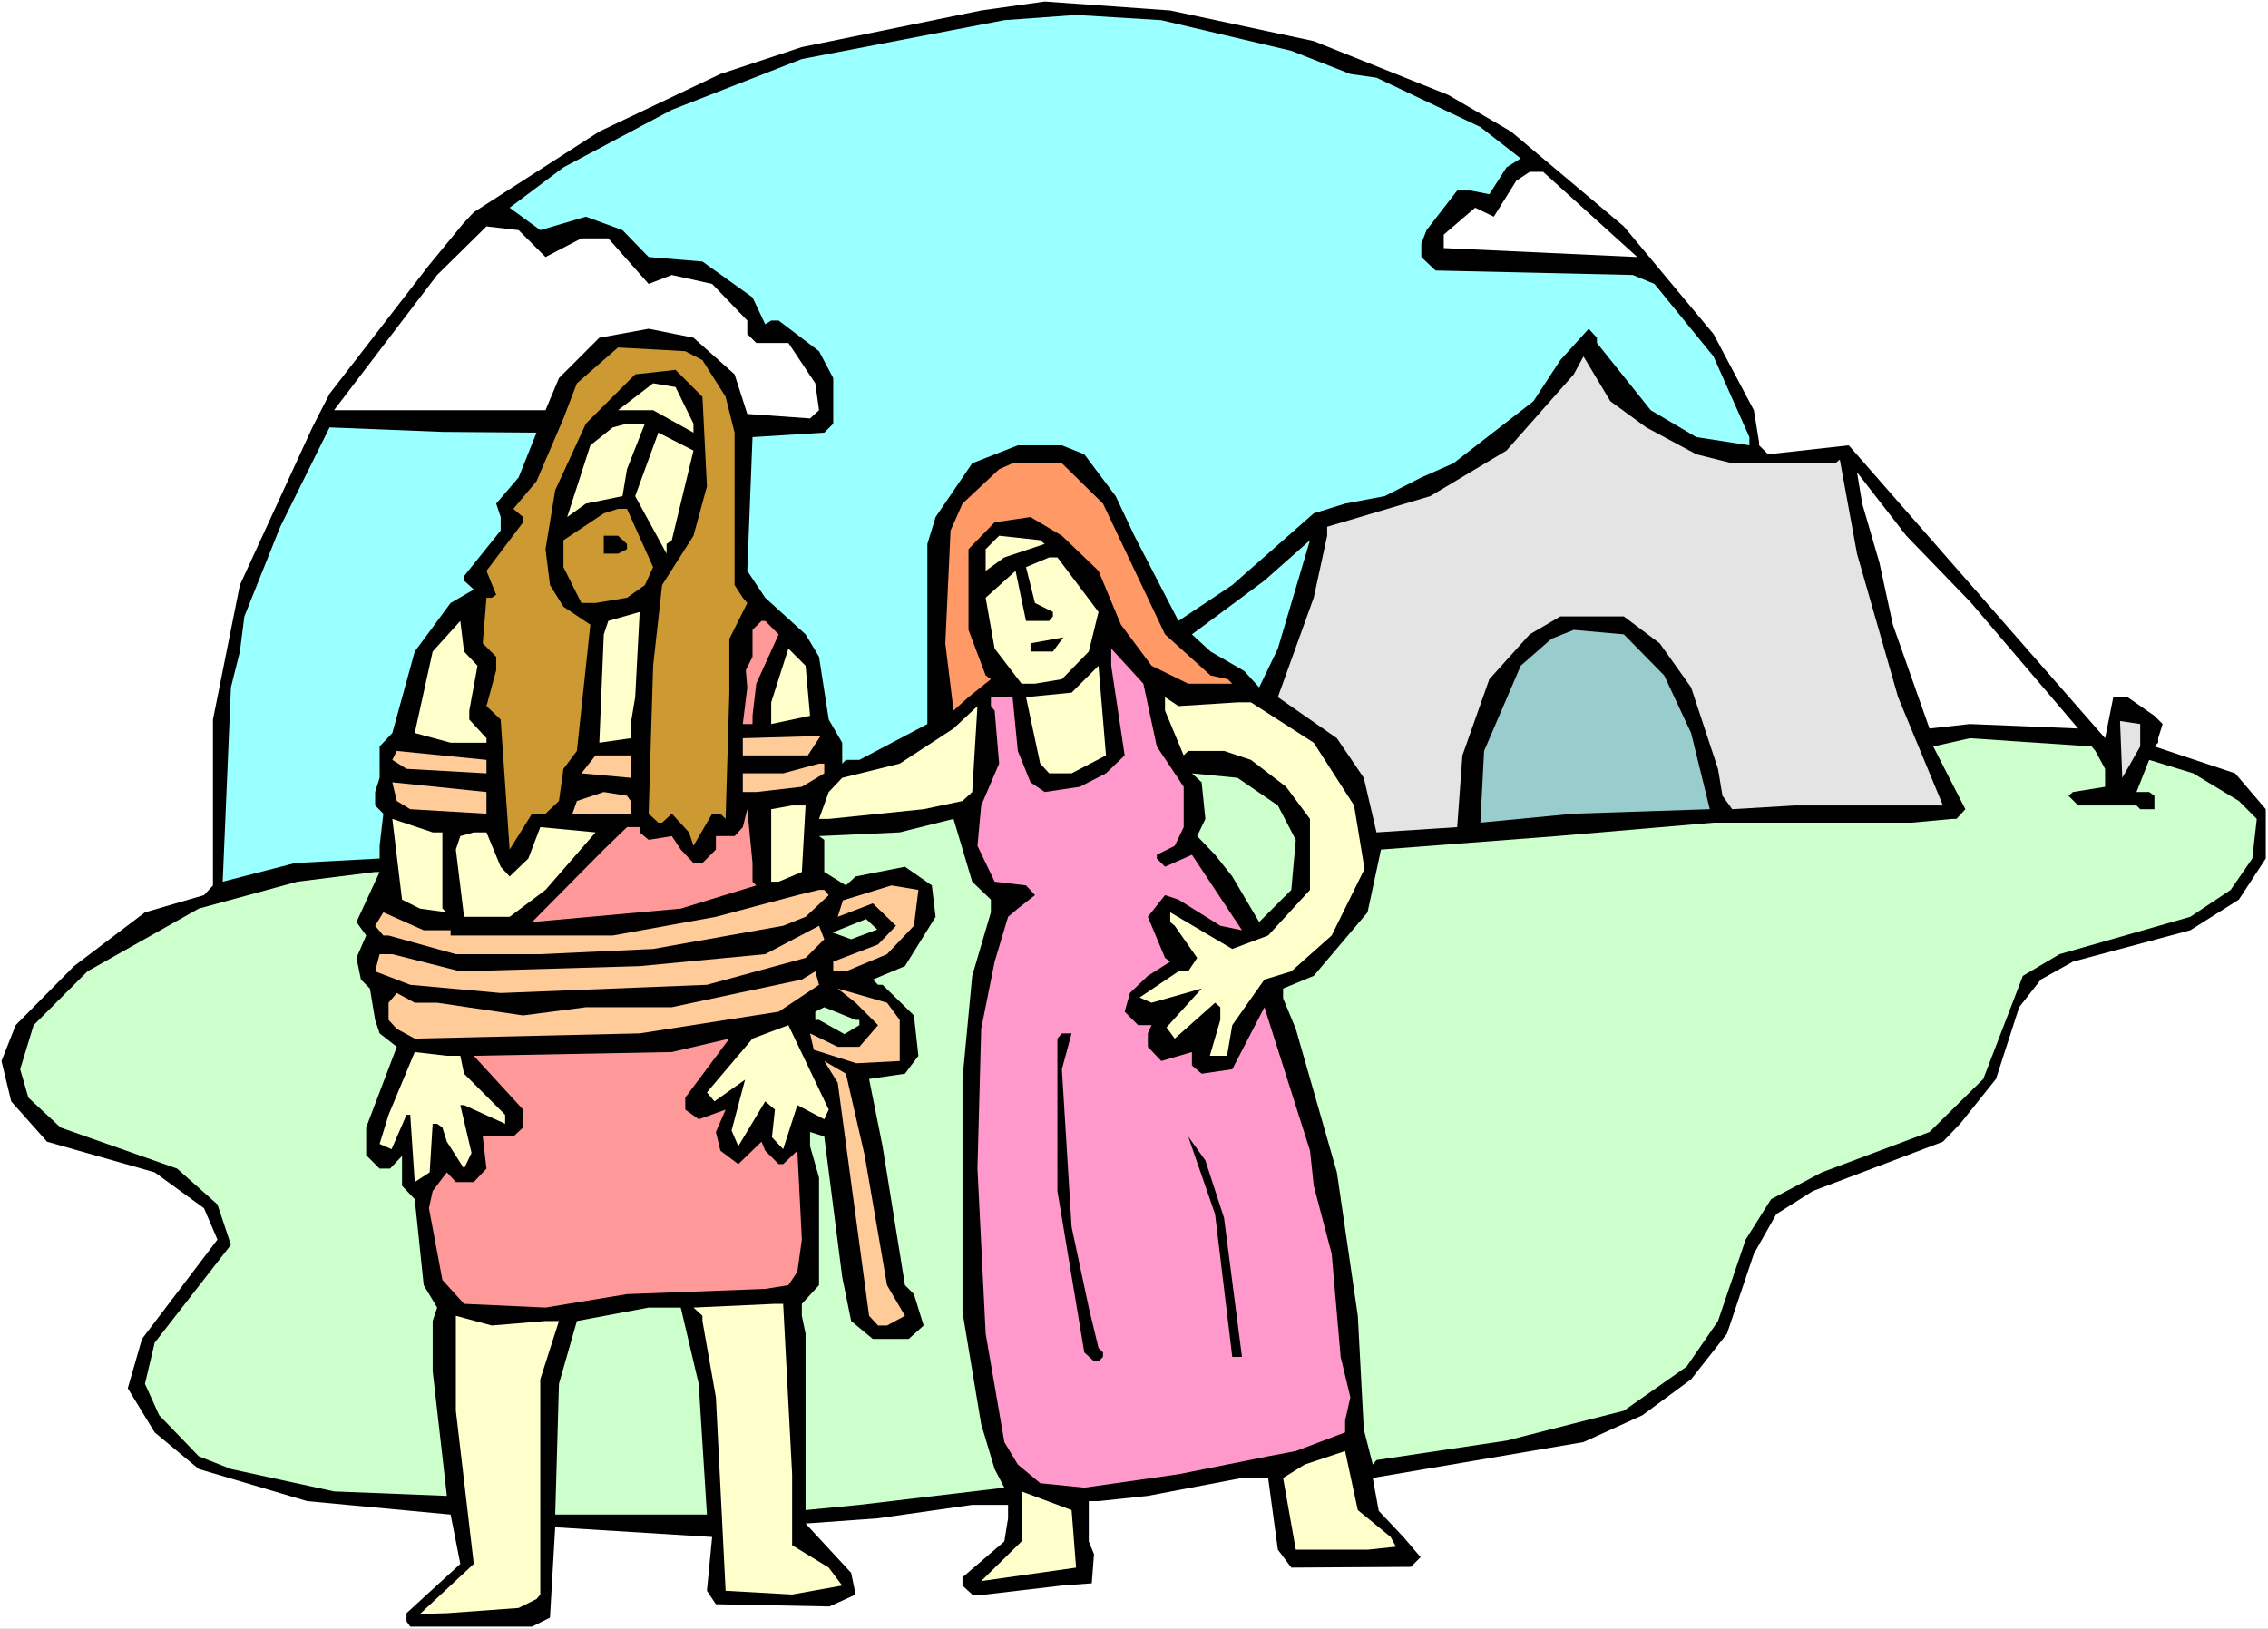
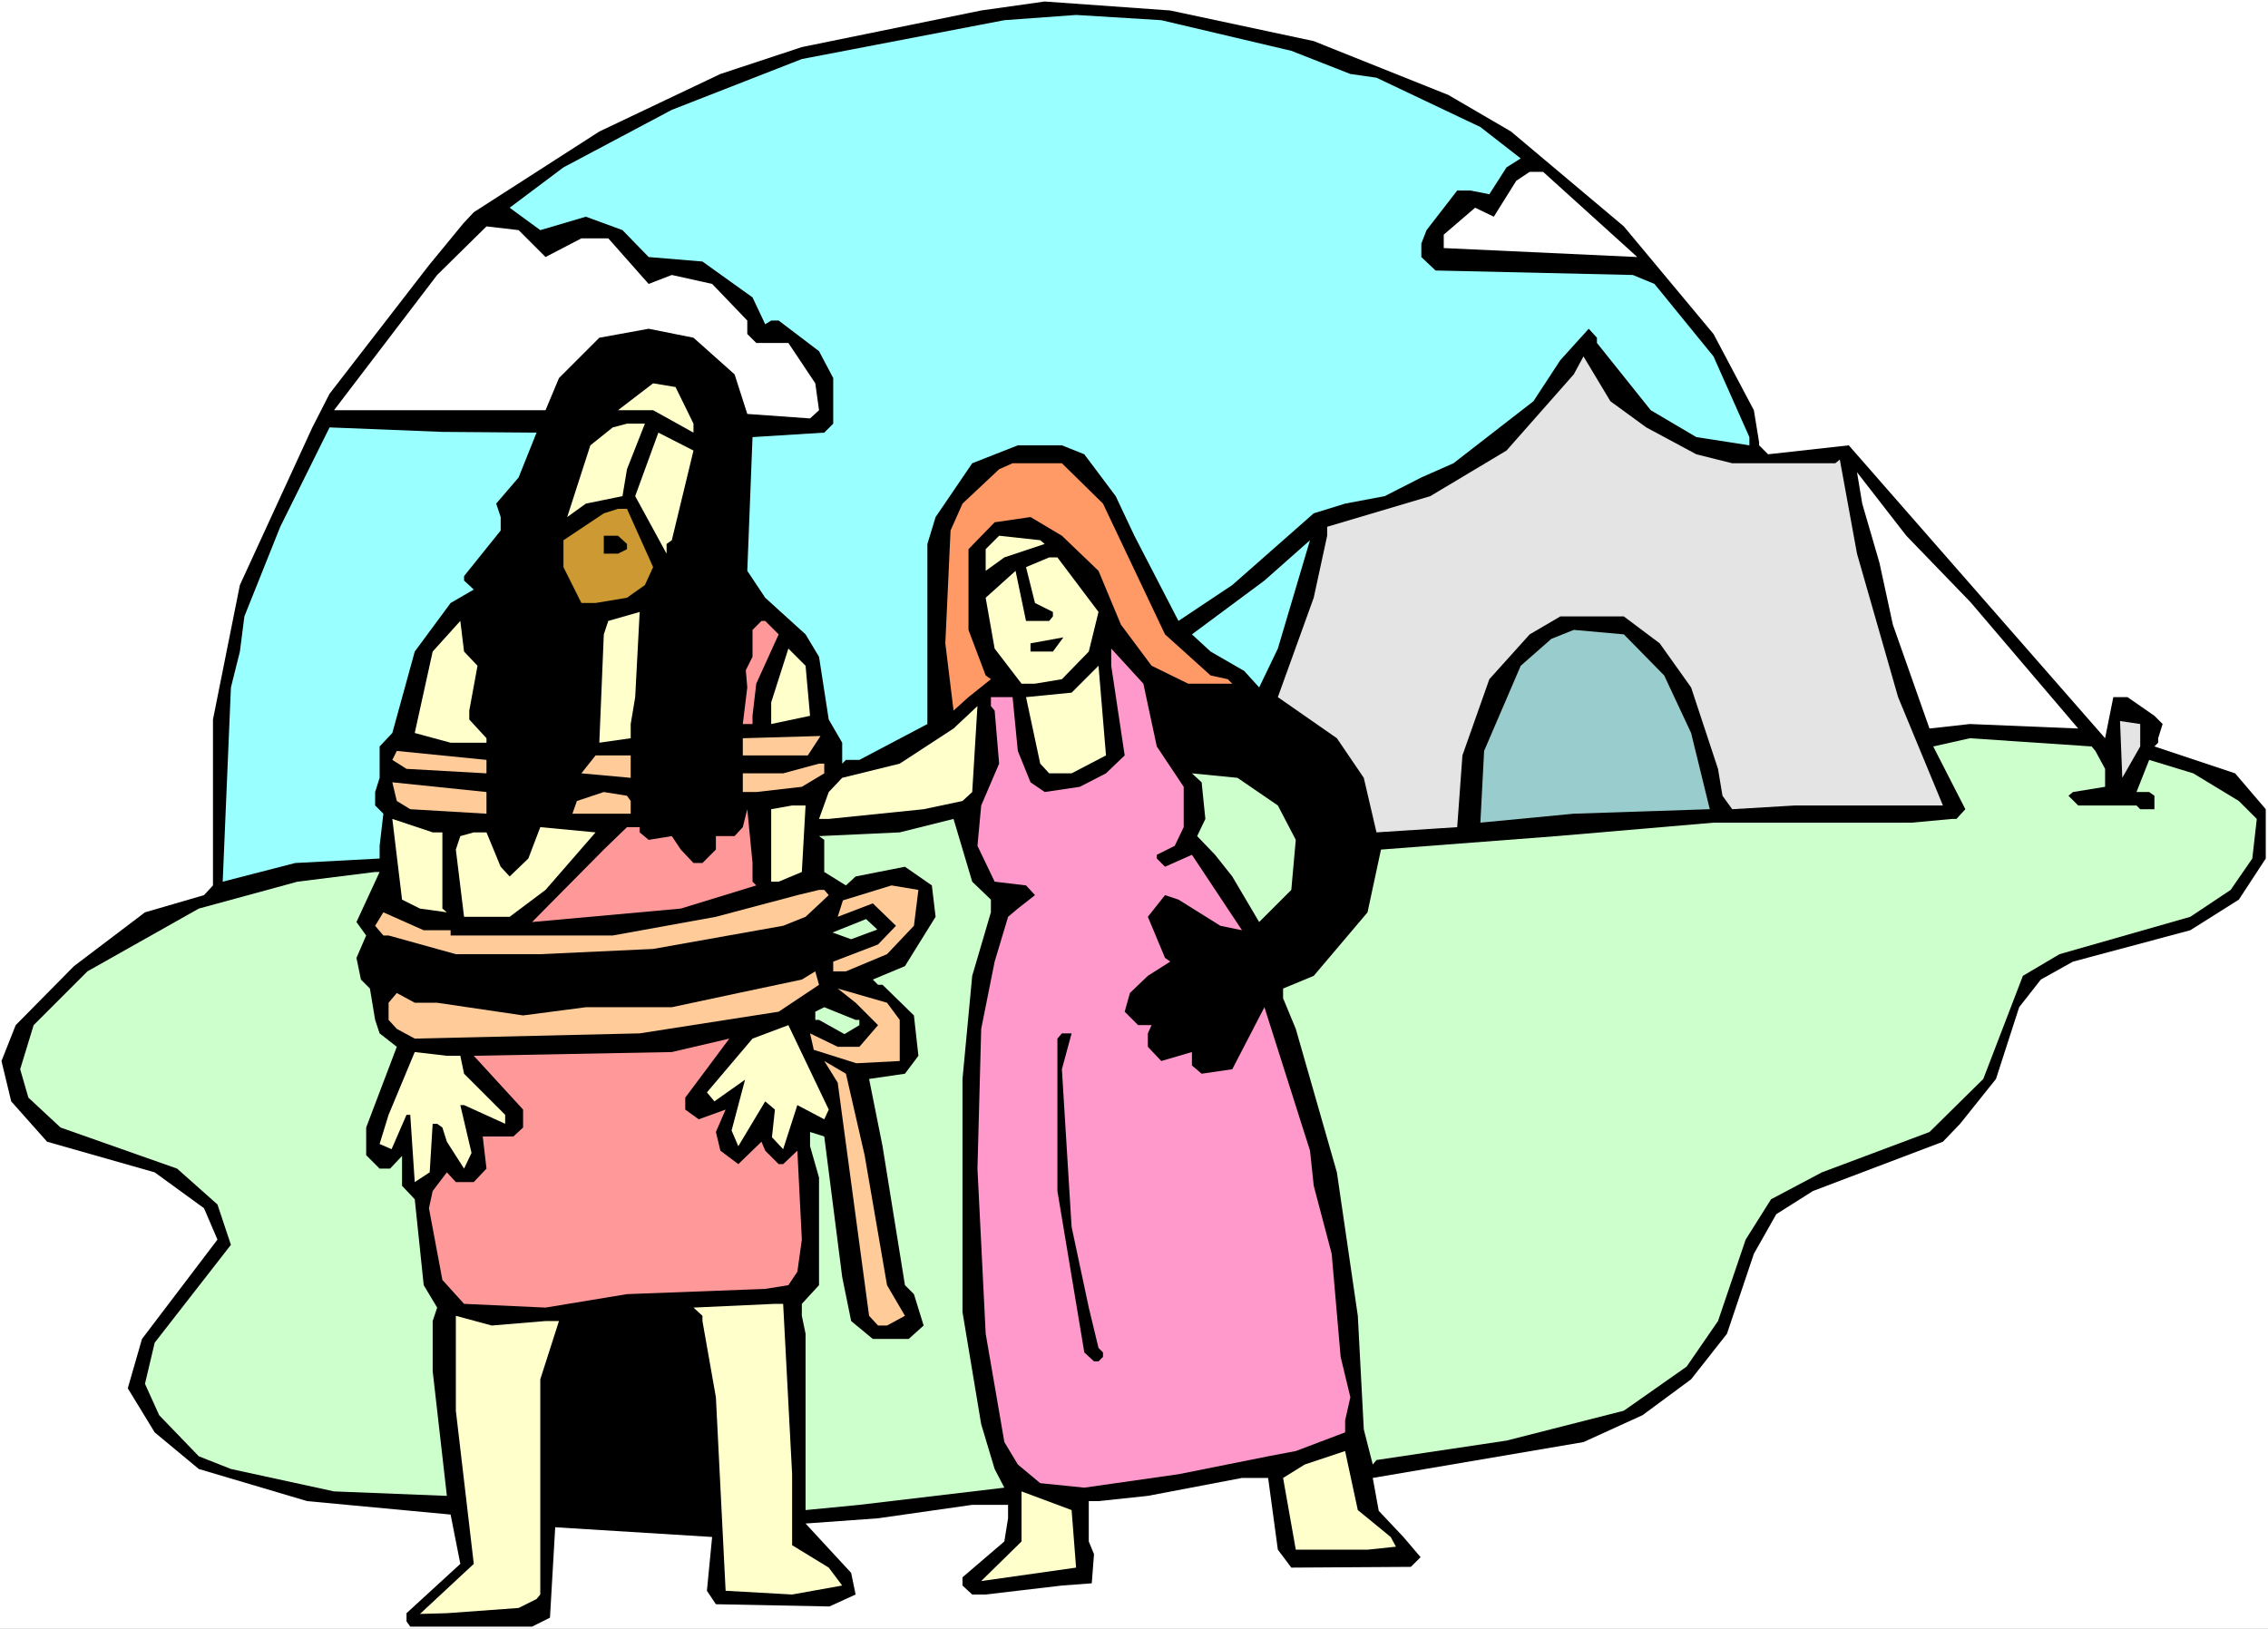
<svg xmlns="http://www.w3.org/2000/svg" xmlns:ns1="http://sodipodi.sourceforge.net/DTD/sodipodi-0.dtd" xmlns:ns2="http://www.inkscape.org/namespaces/inkscape" version="1.0" width="129.766mm" height="93.217mm" id="svg61" ns1:docname="Samson &amp; Delilah 1.wmf">
  <rect width="100%" height="100%" fill="#333333" stroke="none" />
  <ns1:namedview id="namedview61" pagecolor="#ffffff" bordercolor="#000000" borderopacity="0.25" ns2:showpageshadow="2" ns2:pageopacity="0.0" ns2:pagecheckerboard="0" ns2:deskcolor="#d1d1d1" ns2:document-units="mm" />
  <defs id="defs1">
    <pattern id="WMFhbasepattern" patternUnits="userSpaceOnUse" width="6" height="6" x="0" y="0" />
  </defs>
  <path style="fill:#ffffff;fill-opacity:1;fill-rule:evenodd;stroke:none" d="M 0,352.317 H 490.455 V 0 H 0 Z" id="path1" />
  <path style="fill:#000000;fill-opacity:1;fill-rule:evenodd;stroke:none" d="m 284.092,8.889 29.088,11.636 13.574,7.919 24.402,20.525 19.392,23.272 8.726,16.485 1.131,6.949 v 0.646 l 1.939,1.939 17.453,-1.939 55.429,63.352 1.778,-8.889 h 3.07 l 5.818,4.04 1.778,1.778 -0.97,3.071 v 0.97 l -0.808,0.808 17.453,5.818 6.626,7.757 v 10.666 l -5.818,8.889 -10.504,6.626 -25.371,6.788 -6.949,3.879 -4.686,5.98 -5.01,15.515 -7.757,9.697 -3.717,3.879 -28.118,10.666 -7.918,5.01 -4.848,8.566 -5.818,17.293 -7.757,9.858 -10.504,7.757 -12.766,5.818 -45.571,7.757 1.293,7.111 5.333,5.656 3.717,4.364 -2.101,2.101 -25.856,0.162 -2.909,-3.879 -2.101,-15.515 h -5.656 l -20.362,3.879 -10.666,1.131 h -2.101 v 8.727 l 1.131,2.747 -0.485,6.303 -6.464,0.485 -16.483,1.939 h -2.909 l -2.101,-1.939 v -1.778 l 9.05,-7.757 0.808,-5.01 v -2.909 h -7.757 l -20.362,2.909 -15.675,1.131 9.858,10.666 0.97,4.687 -5.656,2.586 -24.563,-0.485 -1.939,-2.909 1.131,-11.636 -33.936,-2.101 -1.131,19.555 -3.878,1.939 H 88.718 l -0.808,-1.131 v -1.778 l 11.635,-10.666 -2.101,-10.666 -31.027,-2.909 -23.432,-6.949 -9.534,-7.919 -5.818,-9.535 3.07,-10.666 16.322,-21.495 -2.909,-6.788 -10.666,-7.757 -23.27,-6.626 -7.757,-8.727 -2.101,-8.727 3.07,-7.757 12.605,-12.767 15.352,-11.636 12.766,-3.717 1.939,-2.101 v -35.878 l 5.818,-29.09 15.675,-34.1 3.717,-7.273 21.493,-27.797 7.434,-9.05 2.262,-2.424 27.149,-17.454 26.179,-12.444 17.614,-5.818 38.784,-7.919 13.736,-1.939 27.149,1.939 z" id="path2" />
  <path style="fill:#99ffff;fill-opacity:1;fill-rule:evenodd;stroke:none" d="m 279.244,10.99 12.766,5.01 5.656,0.808 22.462,10.666 8.726,6.788 -3.07,1.939 -3.717,5.818 -4.04,-0.808 h -2.909 l -6.626,8.566 -1.131,2.909 v 2.909 l 3.07,2.909 42.662,0.97 4.686,1.939 12.766,15.676 7.757,17.454 v 1.778 L 366.832,94.544 356.974,88.726 345.339,74.18 v -1.131 l -1.778,-1.939 -6.141,6.788 -5.818,8.889 -17.291,13.414 -6.949,3.071 -7.918,4.04 -8.565,1.616 -6.787,2.101 -17.614,15.515 -11.635,7.757 -9.534,-18.424 -4.04,-8.566 -6.787,-9.05 -4.848,-1.939 h -9.534 l -9.858,3.879 -7.918,11.636 -1.778,5.818 v 38.949 l -14.706,7.757 h -2.909 l -0.808,0.808 v -4.525 l -2.909,-5.01 -2.101,-13.576 -2.909,-4.848 -8.726,-7.919 -3.878,-5.818 1.131,-28.929 15.514,-0.97 1.939,-1.939 v -9.858 l -3.07,-5.818 -8.726,-6.626 h -1.616 l -1.293,0.808 -2.747,-5.818 -10.827,-7.757 -11.635,-0.97 -5.656,-5.818 -7.918,-2.909 -9.858,2.909 -6.626,-4.848 11.635,-8.727 23.432,-12.444 28.118,-10.99 43.794,-8.404 15.514,-1.131 18.422,1.131 z" id="path3" />
  <path style="fill:#ffffff;fill-opacity:1;fill-rule:evenodd;stroke:none" d="m 354.065,55.595 -41.854,-1.939 v -2.909 l 6.787,-5.818 4.04,1.939 4.848,-7.757 2.909,-1.939 h 2.909 z" id="path4" />
  <path style="fill:#ffffff;fill-opacity:1;fill-rule:evenodd;stroke:none" d="m 117.968,55.595 7.757,-4.04 h 5.818 l 8.726,9.858 5.01,-1.939 8.726,1.939 7.595,7.919 v 2.909 l 1.939,1.939 h 6.949 l 5.818,8.727 0.808,5.818 -1.939,1.778 -13.574,-0.97 -2.747,-8.566 -8.888,-7.919 -9.696,-1.939 -10.666,1.939 -8.726,8.727 -2.909,6.949 H 72.235 l 22.301,-29.252 10.666,-10.505 6.949,0.808 z" id="path5" />
-   <path style="fill:#cc9932;fill-opacity:1;fill-rule:evenodd;stroke:none" d="m 151.904,77.898 5.01,7.919 1.939,7.757 v 32.969 l 1.778,2.747 0.97,1.131 -3.878,7.757 v 11.636 l -0.808,27.313 -1.131,-1.131 h -1.778 l -4.04,6.949 -0.97,-2.909 -3.717,-4.04 -2.101,1.939 h -0.808 l -2.101,-1.939 0.97,-31.999 1.939,-17.454 6.787,-10.666 2.909,-10.666 -0.97,-19.394 -5.818,-5.818 -8.726,0.97 -10.666,10.666 -6.626,14.384 -2.101,12.767 0.97,7.757 2.909,4.687 5.818,3.879 -2.909,27.313 -2.909,3.879 -0.97,6.949 -2.909,2.747 h -2.909 l -4.848,7.757 -1.939,-28.121 -3.07,-2.909 2.101,-7.757 v -2.909 l -2.909,-2.909 0.808,-9.858 h 1.131 l 0.97,-0.646 -2.101,-5.172 7.918,-10.505 v -1.131 l -2.101,-1.778 5.01,-5.98 5.818,-13.576 2.909,-7.596 8.888,-7.757 14.544,0.808 z" id="path6" />
  <path style="fill:#e4e4e4;fill-opacity:1;fill-rule:evenodd;stroke:none" d="m 356.004,92.443 10.827,5.818 7.757,1.939 h 22.301 l 0.97,-0.808 3.717,20.363 8.888,31.03 9.696,23.434 h -31.997 l -13.574,0.808 -2.101,-2.909 -0.97,-5.818 -5.818,-17.616 -6.787,-9.535 -7.757,-5.818 h -13.736 l -6.626,3.879 -8.726,9.697 -5.818,16.485 -1.131,15.515 -17.453,1.131 -2.747,-11.798 -5.818,-8.566 -12.766,-8.889 7.757,-21.495 2.909,-13.414 v -1.939 l 22.301,-6.626 16.483,-9.858 14.544,-16.485 2.101,-3.879 5.818,9.697 z" id="path7" />
  <path style="fill:#ffffcc;fill-opacity:1;fill-rule:evenodd;stroke:none" d="m 149.965,91.635 v 1.939 l -8.726,-4.848 h -7.595 l 7.595,-5.818 4.848,0.808 z" id="path8" />
  <path style="fill:#ffffcc;fill-opacity:1;fill-rule:evenodd;stroke:none" d="m 135.582,101.493 -0.97,5.818 -7.918,1.616 -4.04,2.909 5.01,-15.515 4.848,-3.879 3.07,-0.808 h 3.878 z" id="path9" />
  <path style="fill:#99ffff;fill-opacity:1;fill-rule:evenodd;stroke:none" d="m 116.029,93.574 -3.878,9.697 -4.848,5.656 0.97,2.909 v 2.909 l -7.918,9.858 v 0.97 l 2.101,1.939 -5.01,2.909 -7.757,10.505 -4.848,17.616 -2.747,2.909 v 6.788 l -0.97,3.071 v 2.909 l 1.778,1.778 -0.808,6.949 v 2.747 l -18.261,0.97 -15.675,4.04 1.778,-42.019 1.939,-7.757 0.97,-7.596 7.757,-19.394 10.666,-21.495 24.402,0.97 z" id="path10" />
  <path style="fill:#ffffcc;fill-opacity:1;fill-rule:evenodd;stroke:none" d="m 145.278,116.846 -1.131,0.808 v 2.101 l -6.787,-12.444 5.01,-13.737 7.595,3.879 z" id="path11" />
  <path style="fill:#ff9966;fill-opacity:1;fill-rule:evenodd;stroke:none" d="m 238.521,108.927 13.413,28.282 9.858,8.889 3.717,0.808 0.97,0.97 h -9.534 l -7.918,-3.879 -6.626,-8.889 -4.848,-11.636 -7.918,-7.596 -6.787,-4.04 -7.757,1.131 -5.656,5.818 v 17.454 l 3.717,9.858 1.131,0.808 -4.848,3.879 -3.232,2.909 -1.778,-14.545 1.131,-24.404 2.586,-5.818 7.918,-7.434 2.909,-1.293 h 10.666 z" id="path12" />
  <path style="fill:#ffffff;fill-opacity:1;fill-rule:evenodd;stroke:none" d="m 426.139,130.26 23.27,27.313 -23.432,-0.97 -8.726,0.97 -7.918,-22.464 -2.909,-13.414 -3.717,-12.767 -1.131,-6.788 10.666,13.737 z" id="path13" />
  <path style="fill:#cc9932;fill-opacity:1;fill-rule:evenodd;stroke:none" d="m 141.238,122.664 -1.778,3.879 -3.878,2.747 -6.787,1.131 h -3.07 l -3.878,-7.757 v -5.818 l 8.726,-5.818 3.07,-0.97 h 1.939 z" id="path14" />
  <path style="fill:#000000;fill-opacity:1;fill-rule:evenodd;stroke:none" d="m 135.582,117.654 v 1.131 l -1.939,0.97 h -3.07 v -3.879 h 3.07 z" id="path15" />
  <path style="fill:#ffffcc;fill-opacity:1;fill-rule:evenodd;stroke:none" d="m 225.917,117.654 -8.726,2.909 -4.04,2.909 v -4.687 l 2.909,-2.909 8.888,0.97 z" id="path16" />
  <path style="fill:#99ffff;fill-opacity:1;fill-rule:evenodd;stroke:none" d="m 272.296,148.684 -3.232,-3.555 -7.272,-4.202 -4.04,-3.717 15.675,-11.636 9.858,-8.727 -6.949,23.434 z" id="path17" />
  <path style="fill:#ffffcc;fill-opacity:1;fill-rule:evenodd;stroke:none" d="m 237.552,132.361 -2.101,8.566 -5.818,5.98 -5.818,0.97 h -2.909 l -5.818,-7.596 -1.939,-10.99 6.464,-5.818 2.262,10.828 h 5.01 l 0.808,-0.97 v -0.97 l -3.878,-1.939 -1.939,-7.757 5.01,-2.101 h 1.778 z" id="path18" />
  <path style="fill:#ffffcc;fill-opacity:1;fill-rule:evenodd;stroke:none" d="m 136.39,156.603 v 3.071 l -6.787,0.97 0.97,-23.434 0.97,-2.909 6.787,-1.939 -0.97,18.424 z" id="path19" />
  <path style="fill:#ffffcc;fill-opacity:1;fill-rule:evenodd;stroke:none" d="m 103.262,143.997 -1.778,9.697 v 1.939 l 3.717,4.04 v 0.97 h -7.757 l -7.757,-2.101 3.878,-17.616 5.979,-6.626 0.808,6.626 z" id="path20" />
  <path style="fill:#ff9999;fill-opacity:1;fill-rule:evenodd;stroke:none" d="m 168.387,137.21 -4.848,10.666 -0.808,6.949 v 1.778 h -2.101 l 0.97,-7.919 -0.323,-3.717 1.454,-2.909 v -5.818 l 1.939,-1.939 h 0.808 z" id="path21" />
  <path style="fill:#99cccc;fill-opacity:1;fill-rule:evenodd;stroke:none" d="m 359.883,146.098 5.818,12.444 4.04,16.485 -29.411,0.97 -20.2,1.939 0.808,-15.515 7.918,-18.424 6.626,-5.818 4.848,-1.939 10.827,0.97 z" id="path22" />
  <path style="fill:#000000;fill-opacity:1;fill-rule:evenodd;stroke:none" d="m 227.694,140.927 h -4.848 v -1.778 l 7.11,-1.293 z" id="path23" />
  <path style="fill:#ffffcc;fill-opacity:1;fill-rule:evenodd;stroke:none" d="m 175.174,154.825 -8.403,1.778 v -4.687 l 3.717,-11.636 3.717,3.717 z" id="path24" />
  <path style="fill:#ff99cc;fill-opacity:1;fill-rule:evenodd;stroke:none" d="m 250.157,161.452 5.818,8.727 v 8.727 l -1.939,4.04 -3.878,1.939 v 0.808 l 1.778,1.778 5.818,-2.586 10.827,16.323 -4.686,-0.97 -9.05,-5.656 -2.909,-0.97 -3.717,4.687 3.717,8.889 1.131,0.808 -4.848,3.071 -3.878,3.717 -1.131,4.04 2.909,2.909 h 2.909 l -0.808,1.778 v 2.909 l 2.909,3.071 6.626,-1.939 v 2.909 l 2.101,1.778 6.626,-0.97 6.949,-13.414 9.858,31.03 0.808,7.596 3.878,14.707 1.939,22.303 2.101,8.727 -1.131,5.01 v 2.586 l -10.666,4.04 -5.979,1.131 -19.392,3.879 -20.362,2.909 -9.534,-0.97 -4.848,-4.04 -2.909,-4.848 -4.04,-23.434 -1.778,-35.717 0.808,-30.222 2.909,-14.545 2.909,-9.697 2.101,-1.778 3.717,-2.909 -1.939,-2.101 -6.787,-0.808 -3.717,-7.757 0.808,-8.727 3.878,-9.05 -0.97,-11.475 -0.808,-0.97 v -1.939 h 4.686 l 1.131,11.636 2.747,6.788 3.07,2.101 7.595,-1.131 5.656,-2.909 4.04,-3.879 -2.909,-19.394 v -3.717 l 6.949,7.596 z" id="path25" />
  <path style="fill:#ffffcc;fill-opacity:1;fill-rule:evenodd;stroke:none" d="m 231.734,167.27 h -4.848 l -1.939,-2.101 -3.07,-14.384 9.858,-0.97 5.818,-5.818 1.616,19.394 z" id="path26" />
-   <path style="fill:#ffffcc;fill-opacity:1;fill-rule:evenodd;stroke:none" d="m 267.609,151.916 h 2.909 l 13.574,8.727 8.726,13.576 2.262,13.737 -7.11,14.384 -8.726,7.757 -5.818,1.778 -6.949,9.858 -1.131,6.626 h -3.717 l 2.262,-7.757 v -2.747 l -1.131,-0.97 -8.726,7.757 -1.778,-2.424 7.595,-8.404 -10.827,3.071 -2.586,-1.131 8.403,-5.656 h 2.101 l 1.939,-2.909 -4.848,-6.949 -0.97,-0.808 v -2.101 l 13.413,7.919 7.757,-2.909 9.05,-9.858 V 177.128 l -5.171,-6.949 -7.595,-5.818 -5.818,-1.939 h -7.757 l -0.97,0.97 -4.04,-9.697 v -2.909 l 2.909,1.939 z" id="path27" />
  <path style="fill:#ffffcc;fill-opacity:1;fill-rule:evenodd;stroke:none" d="m 208.141,173.249 -8.403,1.778 -20.523,2.101 h -2.101 l 2.101,-5.818 2.909,-3.071 12.443,-3.071 11.635,-7.596 5.171,-4.848 -1.131,18.586 z" id="path28" />
  <path style="fill:#e4e4e4;fill-opacity:1;fill-rule:evenodd;stroke:none" d="m 462.822,161.452 -3.878,6.788 -0.485,-12.283 4.363,0.646 z" id="path29" />
  <path style="fill:#ffcc99;fill-opacity:1;fill-rule:evenodd;stroke:none" d="m 174.689,163.391 h -14.059 v -3.717 l 16.806,-0.485 z" id="path30" />
  <path style="fill:#ccffcc;fill-opacity:1;fill-rule:evenodd;stroke:none" d="m 453.126,162.421 2.101,3.879 v 3.879 l -6.949,1.131 -0.97,0.808 2.101,2.101 h 12.605 l 0.808,0.808 h 3.07 v -2.909 l -1.131,-0.808 h -2.747 l 2.747,-6.949 9.534,2.909 9.858,5.98 3.878,3.879 -0.97,8.566 -4.686,6.788 -8.726,5.818 -28.28,8.081 -7.918,4.687 -8.565,22.303 -11.635,11.475 -23.27,8.727 -10.989,5.818 -5.494,8.727 -5.979,17.616 -6.787,9.858 -13.574,9.535 -25.371,6.465 -28.118,4.202 -0.808,0.97 -1.939,-7.596 -1.293,-24.565 -4.525,-31.03 -8.888,-31.03 -2.747,-6.626 v -2.101 l 6.626,-2.747 11.635,-13.737 2.909,-13.576 37.976,-2.909 33.936,-2.909 h 42.824 l 8.726,-0.808 h 0.97 l 1.939,-2.101 -6.949,-13.576 7.918,-1.778 26.341,1.778 z" id="path31" />
  <path style="fill:#ffcc99;fill-opacity:1;fill-rule:evenodd;stroke:none" d="m 105.201,167.27 -17.291,-0.97 -3.07,-1.939 0.97,-1.939 19.392,1.939 z" id="path32" />
  <path style="fill:#ffcc99;fill-opacity:1;fill-rule:evenodd;stroke:none" d="m 136.39,168.239 -10.666,-0.97 3.07,-3.879 h 7.595 z" id="path33" />
  <path style="fill:#ffcc99;fill-opacity:1;fill-rule:evenodd;stroke:none" d="m 178.245,167.27 -4.848,2.909 -9.858,1.131 h -2.909 v -4.04 h 8.726 l 7.757,-2.101 h 1.131 z" id="path34" />
  <path style="fill:#ccffcc;fill-opacity:1;fill-rule:evenodd;stroke:none" d="m 276.336,174.219 3.878,7.434 -0.97,10.828 -6.949,6.949 -5.818,-9.858 -3.717,-4.687 -3.878,-4.04 1.778,-3.717 -0.808,-7.919 -2.101,-1.939 9.858,0.97 z" id="path35" />
  <path style="fill:#ffcc99;fill-opacity:1;fill-rule:evenodd;stroke:none" d="m 105.201,175.997 -16.483,-0.97 -2.909,-1.778 -0.97,-4.04 20.362,2.101 z" id="path36" />
  <path style="fill:#ffcc99;fill-opacity:1;fill-rule:evenodd;stroke:none" d="m 136.39,173.249 v 2.747 h -12.605 l 0.97,-2.747 5.818,-1.939 5.01,0.808 z" id="path37" />
  <path style="fill:#ffffcc;fill-opacity:1;fill-rule:evenodd;stroke:none" d="m 173.397,188.603 -5.01,2.101 h -1.616 v -15.676 l 4.525,-0.808 h 2.909 z" id="path38" />
  <path style="fill:#ff9999;fill-opacity:1;fill-rule:evenodd;stroke:none" d="m 162.731,190.704 0.808,0.808 -16.322,5.01 -32.158,2.909 15.514,-15.676 5.01,-4.848 h 2.747 v 1.131 l 1.939,1.616 5.01,-0.808 1.939,2.909 2.747,2.909 h 1.939 l 2.909,-2.909 v -2.909 h 4.04 l 1.778,-1.939 0.97,-3.879 1.131,11.636 z" id="path39" />
  <path style="fill:#ffffcc;fill-opacity:1;fill-rule:evenodd;stroke:none" d="m 95.667,180.037 v 16.485 l 0.97,0.808 -5.818,-0.808 -3.878,-1.939 -2.101,-17.454 8.726,2.909 z" id="path40" />
  <path style="fill:#ccffcc;fill-opacity:1;fill-rule:evenodd;stroke:none" d="m 214.281,194.582 v 2.747 l -4.04,13.737 -2.101,22.303 v 50.423 l 4.04,24.242 2.909,9.697 2.101,4.04 -31.35,3.717 -11.635,1.131 v -38.141 l -0.808,-3.879 v -2.586 l 3.717,-4.04 v -23.272 l -1.939,-6.788 v -3.071 l 3.07,0.97 3.878,30.383 1.939,9.535 4.686,3.879 h 7.757 l 3.232,-2.909 -2.101,-6.788 -1.939,-1.939 -4.848,-30.06 -2.909,-14.545 7.757,-1.131 2.909,-3.879 -0.97,-8.727 -6.787,-6.626 h -0.97 l -1.131,-1.131 6.949,-2.909 6.626,-10.666 -0.808,-6.788 -5.818,-4.04 -10.666,2.101 -2.101,1.939 -4.686,-2.909 v -6.949 l -1.131,-0.808 17.453,-0.808 11.635,-2.909 4.04,13.576 z" id="path41" />
  <path style="fill:#ffffcc;fill-opacity:1;fill-rule:evenodd;stroke:none" d="m 117.968,192.481 -7.757,5.818 h -9.858 l -1.778,-14.545 0.97,-2.909 2.909,-0.808 h 2.747 l 3.07,7.434 1.939,2.101 4.04,-3.879 2.586,-6.788 11.958,1.131 z" id="path42" />
  <path style="fill:#ccffcc;fill-opacity:1;fill-rule:evenodd;stroke:none" d="m 77.083,199.431 2.101,2.909 -2.101,4.848 0.97,4.687 1.939,1.939 1.131,6.788 0.97,2.909 3.717,2.909 -6.626,17.454 v 5.98 l 2.909,2.909 h 2.262 l 2.586,-2.747 v 6.465 l 2.747,2.909 1.939,18.586 2.909,4.848 -0.97,2.909 v 10.828 l 3.07,26.989 -24.402,-0.97 -22.301,-4.848 -6.949,-2.747 -8.565,-8.889 -3.07,-6.788 2.101,-8.889 16.483,-21.171 -2.909,-8.727 -8.726,-7.757 -25.21,-8.889 -6.949,-6.465 -1.778,-6.141 2.909,-9.535 11.635,-11.636 24.078,-13.576 21.331,-5.818 16.806,-2.101 h 0.97 z" id="path43" />
  <path style="fill:#ffcc99;fill-opacity:1;fill-rule:evenodd;stroke:none" d="m 197.637,200.239 -5.818,6.141 -8.888,3.717 h -2.747 v -2.101 l 9.696,-3.717 3.878,-4.04 -5.01,-4.848 -7.595,2.909 1.131,-3.555 10.504,-3.232 5.818,0.97 z" id="path44" />
  <path style="fill:#ffcc99;fill-opacity:1;fill-rule:evenodd;stroke:none" d="m 179.214,193.613 -5.01,4.687 -4.848,1.939 -28.118,5.01 -24.402,1.131 H 98.576 l -14.544,-4.04 h -1.131 l -1.778,-2.101 1.778,-2.909 8.726,3.879 h 5.818 v 1.131 h 35.067 l 22.301,-4.04 17.614,-4.687 4.686,-1.131 h 1.131 z" id="path45" />
  <path style="fill:#ccffcc;fill-opacity:1;fill-rule:evenodd;stroke:none" d="m 180.022,201.693 7.272,-2.909 2.424,2.263 -5.656,2.101 z" id="path46" />
-   <path style="fill:#ffcc99;fill-opacity:1;fill-rule:evenodd;stroke:none" d="m 174.205,207.188 -21.331,5.818 -44.602,1.778 -19.554,-1.778 -7.595,-2.909 0.97,-3.717 h 2.747 l 14.706,3.717 38.784,-1.131 27.149,-2.586 11.635,-6.141 1.131,2.909 z" id="path47" />
  <path style="fill:#ffcc99;fill-opacity:1;fill-rule:evenodd;stroke:none" d="m 168.387,218.824 -30.058,4.687 -48.642,1.131 -3.878,-2.101 -1.778,-1.939 v -3.717 l 1.778,-2.101 3.878,2.101 h 4.848 l 18.584,2.747 13.574,-1.778 h 18.584 l 14.382,-3.071 13.736,-2.909 2.909,-1.778 0.808,2.909 z" id="path48" />
  <path style="fill:#ffcc99;fill-opacity:1;fill-rule:evenodd;stroke:none" d="m 194.566,220.602 v 8.889 l -9.373,0.485 -9.211,-2.909 -0.808,-3.555 5.979,2.909 h 4.686 l 4.04,-4.687 -4.848,-4.848 -3.878,-3.071 10.666,3.071 z" id="path49" />
  <path style="fill:#ccffcc;fill-opacity:1;fill-rule:evenodd;stroke:none" d="m 185.84,220.602 v 1.131 l -3.232,1.939 -5.494,-3.071 h -0.808 v -1.778 l 1.939,-0.97 6.787,2.747 z" id="path50" />
  <path style="fill:#ffffcc;fill-opacity:1;fill-rule:evenodd;stroke:none" d="m 178.245,242.097 -5.818,-3.071 -3.07,9.535 -2.424,-2.586 0.646,-5.98 -2.101,-1.778 -5.818,9.697 -1.454,-3.394 2.909,-10.99 -6.626,4.687 -1.616,-1.939 9.858,-11.636 7.757,-2.909 8.726,18.262 z" id="path51" />
  <path style="fill:#000000;fill-opacity:1;fill-rule:evenodd;stroke:none" d="m 229.633,231.269 2.101,34.1 3.717,17.454 2.101,8.727 0.97,0.97 v 0.97 l -0.97,0.97 h -0.97 l -2.101,-1.939 -5.818,-34.908 v -32.969 l 0.97,-1.131 h 2.101 z" id="path52" />
  <path style="fill:#ff9999;fill-opacity:1;fill-rule:evenodd;stroke:none" d="m 148.187,239.996 2.909,2.101 5.818,-2.101 -2.101,4.848 0.97,4.04 3.878,2.909 5.01,-4.848 0.808,1.939 2.909,2.909 h 0.97 l 3.07,-2.909 0.97,19.232 -0.97,6.949 -1.939,2.909 -5.01,0.808 -29.896,1.131 -17.614,2.909 -17.614,-0.808 -4.686,-5.172 -2.909,-15.515 0.808,-3.717 3.07,-4.04 1.939,2.101 h 3.878 l 2.747,-2.909 -0.808,-6.949 h 6.626 l 2.101,-1.939 v -3.879 l -10.666,-11.636 42.824,-0.808 12.443,-2.909 -9.534,12.767 z" id="path53" />
  <path style="fill:#ffffcc;fill-opacity:1;fill-rule:evenodd;stroke:none" d="m 99.545,228.359 0.808,3.879 8.888,8.889 v 1.939 l -8.888,-4.04 h -0.808 l 2.424,10.343 -1.616,3.394 -3.717,-5.818 -0.97,-3.071 -1.131,-0.808 h -0.97 l -0.646,10.505 -3.232,2.101 -0.97,-14.545 h -0.808 l -3.232,7.434 -2.586,-1.131 1.939,-6.303 5.656,-13.576 6.949,0.808 z" id="path54" />
  <path style="fill:#ffcc99;fill-opacity:1;fill-rule:evenodd;stroke:none" d="m 186.971,249.854 4.848,28.121 3.878,6.626 -3.878,2.101 h -1.939 l -1.939,-2.101 -6.787,-50.423 -2.909,-4.687 4.686,2.747 z" id="path55" />
-   <path style="fill:#000000;fill-opacity:1;fill-rule:evenodd;stroke:none" d="m 264.7,263.43 3.878,30.06 h -2.101 l -3.717,-30.868 -5.818,-16.808 3.717,5.172 z" id="path56" />
  <path style="fill:#ffffcc;fill-opacity:1;fill-rule:evenodd;stroke:none" d="m 171.296,318.863 v 10.666 4.687 l 7.918,4.848 2.909,3.879 -10.827,1.939 -14.382,-0.808 -2.101,-41.858 -2.909,-16.485 v -1.131 l -1.939,-1.778 17.614,-0.808 h 1.778 z" id="path57" />
-   <path style="fill:#ccffcc;fill-opacity:1;fill-rule:evenodd;stroke:none" d="m 151.096,299.308 1.778,28.282 h -32.805 l 0.808,-28.282 3.878,-13.576 15.514,-2.909 h 6.949 z" id="path58" />
  <path style="fill:#ffffcc;fill-opacity:1;fill-rule:evenodd;stroke:none" d="m 117.968,285.732 h 2.909 l -4.04,12.606 v 46.545 l -0.808,0.97 -3.878,1.939 -15.514,1.131 -5.818,0.162 11.635,-10.828 -3.878,-33.131 v -20.525 l 7.757,2.101 z" id="path59" />
  <path style="fill:#ffffcc;fill-opacity:1;fill-rule:evenodd;stroke:none" d="m 300.737,332.438 1.131,2.101 -6.141,0.646 h -15.514 l -2.747,-15.515 4.686,-2.909 8.726,-2.909 2.747,12.767 z" id="path60" />
  <path style="fill:#ffffcc;fill-opacity:1;fill-rule:evenodd;stroke:none" d="m 232.704,339.065 -20.523,2.909 8.726,-8.566 V 322.58 l 10.827,4.04 z" id="path61" />
</svg>